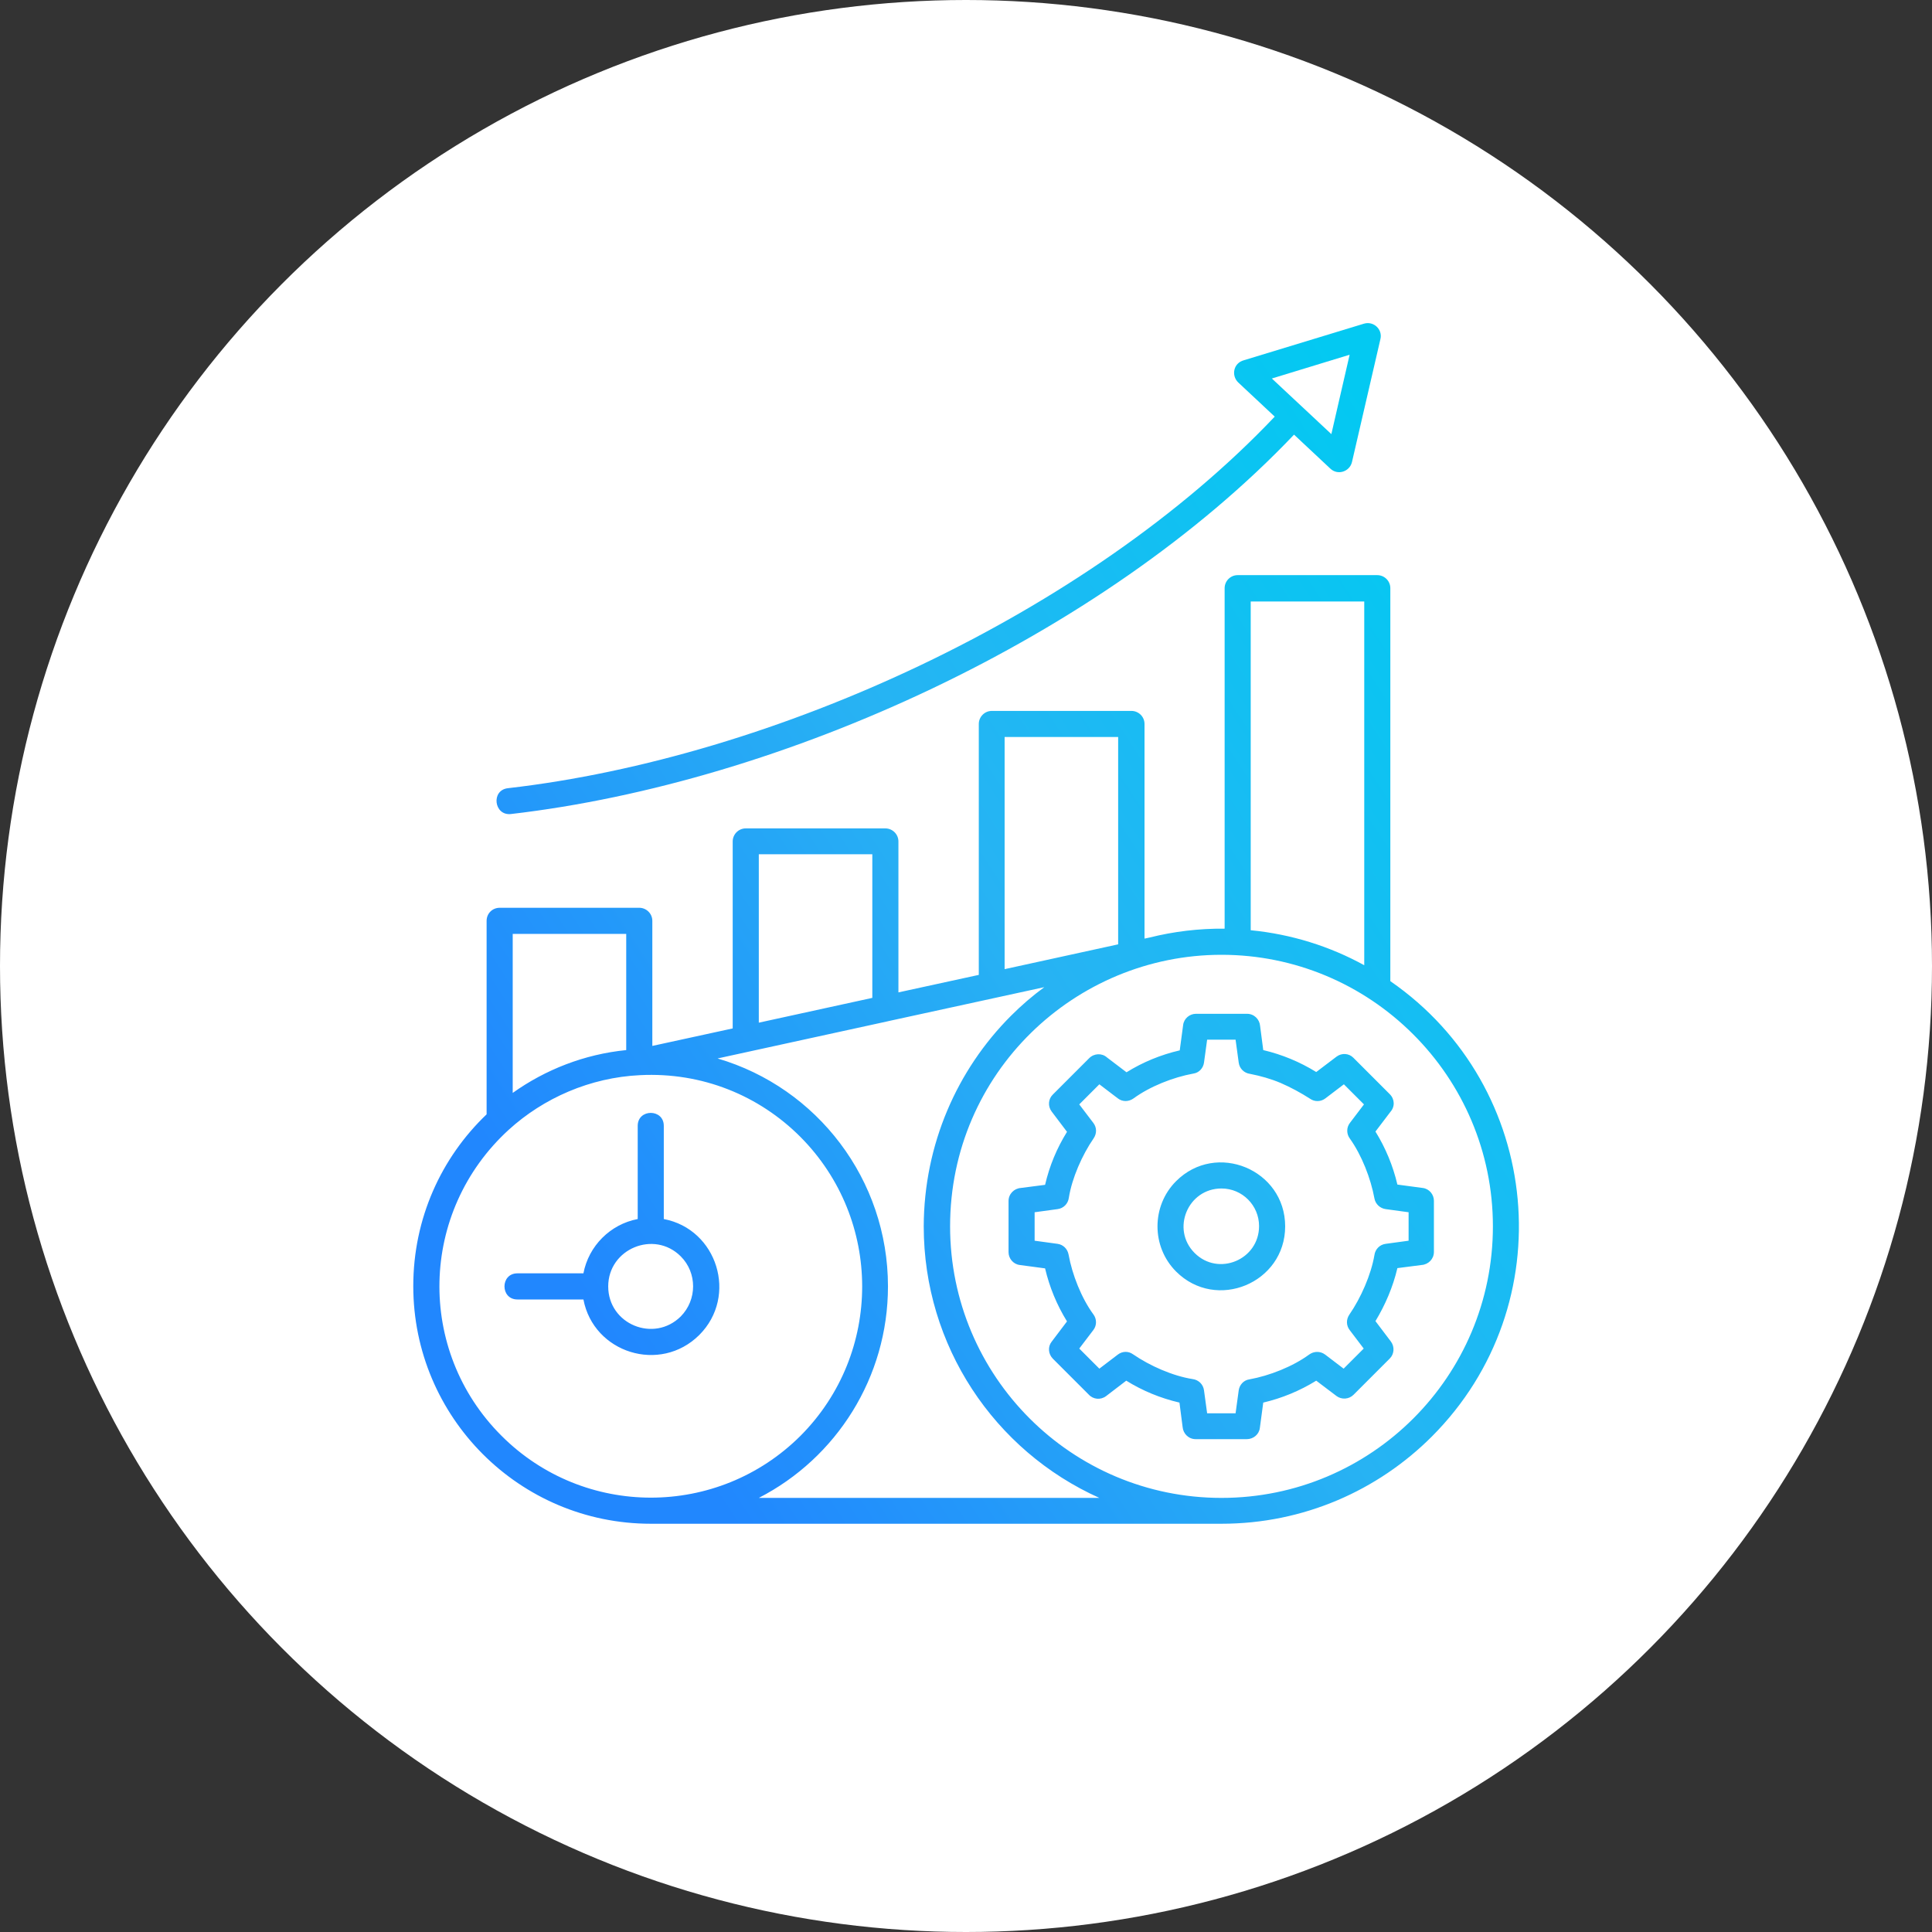
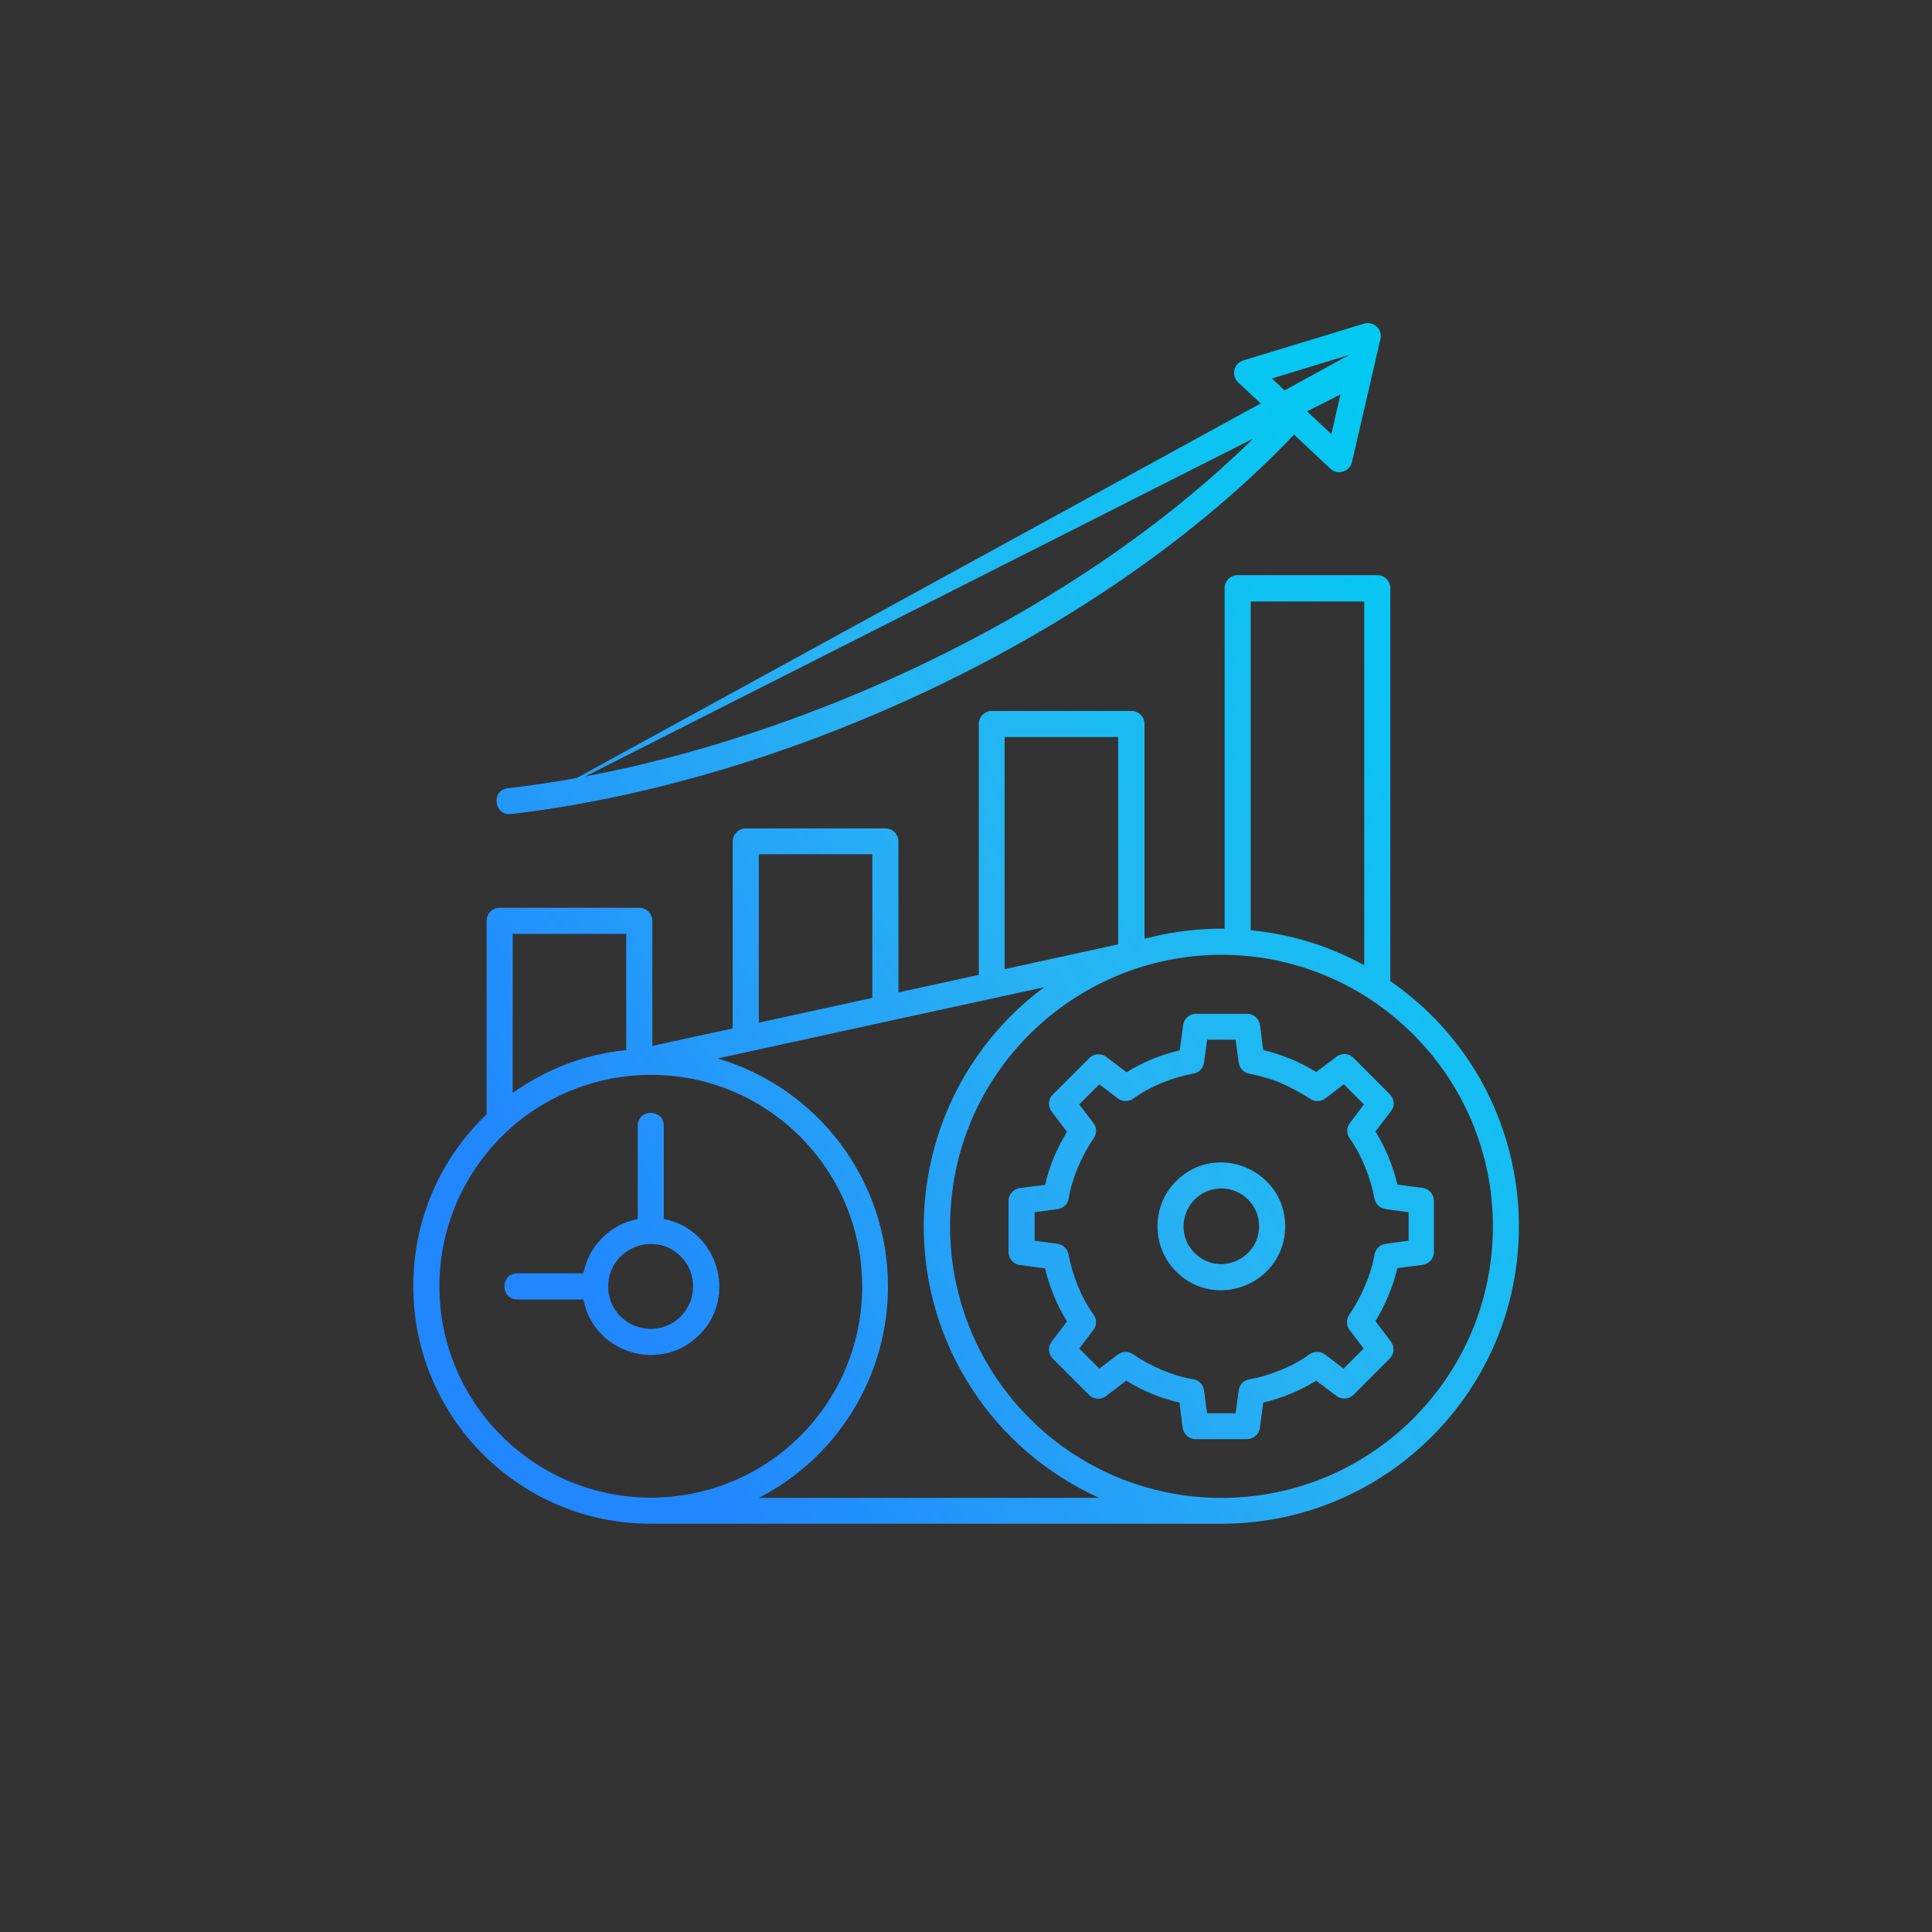
<svg xmlns="http://www.w3.org/2000/svg" width="90" height="90" viewBox="0 0 90 90" fill="none">
  <rect x="0" y="0" width="90" height="90" fill="#333333" stroke="none" />
-   <circle cx="45" cy="45" r="45" fill="white" />
-   <path d="M56.902 55.364C55.334 55.364 54.543 57.262 55.65 58.369C56.756 59.476 58.652 58.685 58.652 57.116C58.652 56.155 57.874 55.364 56.902 55.364ZM54.786 55.024C56.659 53.15 59.868 54.488 59.868 57.128C59.868 59.767 56.659 61.105 54.786 59.232C53.632 58.077 53.632 56.179 54.786 55.024ZM58.847 48.917C59.722 49.124 60.549 49.465 61.315 49.939L62.263 49.221C62.506 49.039 62.846 49.063 63.053 49.282L64.743 50.973C64.974 51.204 64.986 51.557 64.767 51.8L64.074 52.712C64.548 53.479 64.889 54.306 65.096 55.182L66.275 55.34C66.579 55.376 66.797 55.644 66.797 55.936V58.32C66.797 58.648 66.542 58.904 66.226 58.928L65.096 59.074C64.889 59.95 64.536 60.777 64.074 61.543L64.792 62.492C64.974 62.735 64.95 63.076 64.743 63.283L63.053 64.974C62.834 65.192 62.494 65.205 62.263 65.034L61.315 64.317C60.549 64.791 59.722 65.132 58.847 65.338L58.689 66.518C58.652 66.823 58.385 67.041 58.081 67.041H55.698C55.37 67.041 55.115 66.786 55.09 66.47L54.944 65.338C54.057 65.132 53.23 64.791 52.465 64.317L51.528 65.034C51.273 65.229 50.921 65.192 50.714 64.961L49.048 63.295C48.83 63.076 48.805 62.735 48.988 62.504L49.705 61.556C49.231 60.789 48.89 59.962 48.684 59.086L47.505 58.928C47.201 58.892 46.982 58.624 46.982 58.332V55.948C46.982 55.62 47.237 55.364 47.553 55.34L48.684 55.194C48.89 54.306 49.231 53.491 49.705 52.725L48.988 51.776C48.805 51.533 48.83 51.192 49.048 50.985L50.738 49.294C50.969 49.063 51.334 49.051 51.565 49.258L52.477 49.951C53.242 49.477 54.069 49.136 54.957 48.93L55.115 47.75C55.151 47.446 55.419 47.227 55.71 47.227H58.093C58.421 47.227 58.677 47.482 58.701 47.798L58.847 48.917ZM59.661 50.45C59.199 50.255 58.725 50.122 58.227 50.024C57.959 49.988 57.741 49.781 57.704 49.501L57.558 48.431H56.233L56.087 49.501C56.051 49.757 55.856 49.976 55.589 50.012C54.653 50.182 53.571 50.608 52.805 51.168C52.586 51.326 52.294 51.338 52.075 51.168L51.212 50.511L50.276 51.447L50.933 52.311C51.091 52.518 51.103 52.798 50.945 53.029C50.41 53.807 49.936 54.878 49.79 55.802C49.754 56.07 49.547 56.289 49.267 56.325L48.197 56.471V57.797L49.267 57.943C49.523 57.979 49.729 58.174 49.778 58.442C49.948 59.378 50.373 60.461 50.933 61.227C51.091 61.434 51.103 61.738 50.933 61.957L50.276 62.821L51.212 63.757L52.075 63.1C52.282 62.942 52.562 62.93 52.781 63.088C53.559 63.623 54.628 64.098 55.565 64.244C55.832 64.28 56.051 64.487 56.087 64.767L56.233 65.837H57.558L57.704 64.767C57.741 64.511 57.935 64.292 58.203 64.256C59.139 64.086 60.221 63.66 60.986 63.1C61.205 62.942 61.497 62.93 61.728 63.1L62.591 63.757L63.527 62.821L62.871 61.957C62.713 61.75 62.701 61.47 62.859 61.239C63.394 60.461 63.868 59.39 64.026 58.466C64.062 58.198 64.269 57.979 64.548 57.943L65.618 57.797V56.471L64.548 56.325C64.293 56.289 64.074 56.094 64.026 55.826C63.855 54.89 63.43 53.807 62.883 53.041C62.725 52.834 62.713 52.53 62.883 52.311L63.539 51.447L62.603 50.511L61.74 51.168C61.533 51.326 61.242 51.338 61.023 51.18C60.585 50.9 60.136 50.657 59.661 50.45ZM56.902 44.478C50.082 44.478 44.259 49.976 44.259 57.128C44.259 64.11 49.912 69.778 56.902 69.778C63.88 69.778 69.545 64.122 69.545 57.128C69.545 53.637 68.123 50.474 65.837 48.188C63.491 45.84 60.306 44.478 56.902 44.478ZM47.091 47.324C47.577 46.837 48.1 46.387 48.647 45.986L41.39 47.567C41.377 47.567 41.353 47.579 41.341 47.579L33.427 49.307C38.071 50.669 41.365 54.951 41.365 59.926C41.365 64.159 38.97 67.917 35.348 69.778H51.212C46.313 67.577 43.031 62.687 43.031 57.128C43.043 53.309 44.587 49.83 47.091 47.324ZM53.547 43.675C54.665 43.395 55.844 43.249 57.048 43.261V27.4C57.048 27.071 57.315 26.792 57.656 26.792H64.159C64.488 26.792 64.767 27.059 64.767 27.4V45.706C71.879 50.62 72.827 60.789 66.7 66.92C64.196 69.425 60.731 70.982 56.902 70.982H30.315C24.2 70.982 19.252 66.02 19.252 59.913C19.252 56.763 20.553 53.929 22.668 51.91V42.896C22.668 42.556 22.936 42.288 23.276 42.288H29.78C30.108 42.288 30.388 42.556 30.388 42.896V48.723L34.132 47.908V39.199C34.132 38.87 34.399 38.59 34.74 38.59H41.244C41.572 38.59 41.852 38.858 41.852 39.199V46.229L45.596 45.414V33.725C45.596 33.397 45.863 33.117 46.204 33.117H52.708C53.036 33.117 53.316 33.384 53.316 33.725V43.724L53.547 43.675ZM58.263 43.334C60.16 43.517 61.959 44.088 63.552 44.964V28.02H58.263V43.334ZM30.922 56.787C33.415 57.262 34.387 60.376 32.576 62.188C30.752 64.001 27.652 63.027 27.178 60.534H24.102C23.3 60.534 23.3 59.317 24.102 59.317H27.178C27.421 58.04 28.43 57.031 29.707 56.787V52.445C29.707 51.642 30.922 51.642 30.922 52.445V56.787ZM31.713 58.527C30.473 57.286 28.333 58.174 28.333 59.926C28.333 61.689 30.461 62.565 31.713 61.324C32.479 60.546 32.479 59.293 31.713 58.527ZM23.884 50.912C25.403 49.83 27.215 49.112 29.172 48.917V43.505H23.884V50.912ZM37.281 52.956C35.36 51.034 32.71 49.939 29.816 50.085C27.482 50.195 25.318 51.156 23.701 52.627C19.519 56.447 19.386 62.918 23.361 66.883C27.203 70.727 33.439 70.727 37.293 66.883C41.122 63.039 41.122 56.812 37.281 52.956ZM35.348 47.64L40.636 46.485V39.795H35.348V47.64ZM46.799 45.147L52.088 43.991V34.333H46.799V45.147ZM23.799 37.921C23.008 38.007 22.863 36.802 23.665 36.717C36.053 35.294 50.653 28.616 59.382 19.408L57.68 17.815C57.352 17.498 57.449 16.915 57.947 16.781L63.539 15.078C63.989 14.944 64.415 15.345 64.305 15.796L62.98 21.525C62.871 21.975 62.312 22.157 61.971 21.829L60.281 20.247C51.322 29.674 36.49 36.45 23.799 37.921ZM62.445 18.374L62.871 16.525L59.248 17.632L62.02 20.223L62.445 18.374Z" fill="url(#paint0_linear_28_13856)" />
+   <path d="M56.902 55.364C55.334 55.364 54.543 57.262 55.65 58.369C56.756 59.476 58.652 58.685 58.652 57.116C58.652 56.155 57.874 55.364 56.902 55.364ZM54.786 55.024C56.659 53.15 59.868 54.488 59.868 57.128C59.868 59.767 56.659 61.105 54.786 59.232C53.632 58.077 53.632 56.179 54.786 55.024ZM58.847 48.917C59.722 49.124 60.549 49.465 61.315 49.939L62.263 49.221C62.506 49.039 62.846 49.063 63.053 49.282L64.743 50.973C64.974 51.204 64.986 51.557 64.767 51.8L64.074 52.712C64.548 53.479 64.889 54.306 65.096 55.182L66.275 55.34C66.579 55.376 66.797 55.644 66.797 55.936V58.32C66.797 58.648 66.542 58.904 66.226 58.928L65.096 59.074C64.889 59.95 64.536 60.777 64.074 61.543L64.792 62.492C64.974 62.735 64.95 63.076 64.743 63.283L63.053 64.974C62.834 65.192 62.494 65.205 62.263 65.034L61.315 64.317C60.549 64.791 59.722 65.132 58.847 65.338L58.689 66.518C58.652 66.823 58.385 67.041 58.081 67.041H55.698C55.37 67.041 55.115 66.786 55.09 66.47L54.944 65.338C54.057 65.132 53.23 64.791 52.465 64.317L51.528 65.034C51.273 65.229 50.921 65.192 50.714 64.961L49.048 63.295C48.83 63.076 48.805 62.735 48.988 62.504L49.705 61.556C49.231 60.789 48.89 59.962 48.684 59.086L47.505 58.928C47.201 58.892 46.982 58.624 46.982 58.332V55.948C46.982 55.62 47.237 55.364 47.553 55.34L48.684 55.194C48.89 54.306 49.231 53.491 49.705 52.725L48.988 51.776C48.805 51.533 48.83 51.192 49.048 50.985L50.738 49.294C50.969 49.063 51.334 49.051 51.565 49.258L52.477 49.951C53.242 49.477 54.069 49.136 54.957 48.93L55.115 47.75C55.151 47.446 55.419 47.227 55.71 47.227H58.093C58.421 47.227 58.677 47.482 58.701 47.798L58.847 48.917ZM59.661 50.45C59.199 50.255 58.725 50.122 58.227 50.024C57.959 49.988 57.741 49.781 57.704 49.501L57.558 48.431H56.233L56.087 49.501C56.051 49.757 55.856 49.976 55.589 50.012C54.653 50.182 53.571 50.608 52.805 51.168C52.586 51.326 52.294 51.338 52.075 51.168L51.212 50.511L50.276 51.447L50.933 52.311C51.091 52.518 51.103 52.798 50.945 53.029C50.41 53.807 49.936 54.878 49.79 55.802C49.754 56.07 49.547 56.289 49.267 56.325L48.197 56.471V57.797L49.267 57.943C49.523 57.979 49.729 58.174 49.778 58.442C49.948 59.378 50.373 60.461 50.933 61.227C51.091 61.434 51.103 61.738 50.933 61.957L50.276 62.821L51.212 63.757L52.075 63.1C52.282 62.942 52.562 62.93 52.781 63.088C53.559 63.623 54.628 64.098 55.565 64.244C55.832 64.28 56.051 64.487 56.087 64.767L56.233 65.837H57.558L57.704 64.767C57.741 64.511 57.935 64.292 58.203 64.256C59.139 64.086 60.221 63.66 60.986 63.1C61.205 62.942 61.497 62.93 61.728 63.1L62.591 63.757L63.527 62.821L62.871 61.957C62.713 61.75 62.701 61.47 62.859 61.239C63.394 60.461 63.868 59.39 64.026 58.466C64.062 58.198 64.269 57.979 64.548 57.943L65.618 57.797V56.471L64.548 56.325C64.293 56.289 64.074 56.094 64.026 55.826C63.855 54.89 63.43 53.807 62.883 53.041C62.725 52.834 62.713 52.53 62.883 52.311L63.539 51.447L62.603 50.511L61.74 51.168C61.533 51.326 61.242 51.338 61.023 51.18C60.585 50.9 60.136 50.657 59.661 50.45ZM56.902 44.478C50.082 44.478 44.259 49.976 44.259 57.128C44.259 64.11 49.912 69.778 56.902 69.778C63.88 69.778 69.545 64.122 69.545 57.128C69.545 53.637 68.123 50.474 65.837 48.188C63.491 45.84 60.306 44.478 56.902 44.478ZM47.091 47.324C47.577 46.837 48.1 46.387 48.647 45.986L41.39 47.567C41.377 47.567 41.353 47.579 41.341 47.579L33.427 49.307C38.071 50.669 41.365 54.951 41.365 59.926C41.365 64.159 38.97 67.917 35.348 69.778H51.212C46.313 67.577 43.031 62.687 43.031 57.128C43.043 53.309 44.587 49.83 47.091 47.324ZM53.547 43.675C54.665 43.395 55.844 43.249 57.048 43.261V27.4C57.048 27.071 57.315 26.792 57.656 26.792H64.159C64.488 26.792 64.767 27.059 64.767 27.4V45.706C71.879 50.62 72.827 60.789 66.7 66.92C64.196 69.425 60.731 70.982 56.902 70.982H30.315C24.2 70.982 19.252 66.02 19.252 59.913C19.252 56.763 20.553 53.929 22.668 51.91V42.896C22.668 42.556 22.936 42.288 23.276 42.288H29.78C30.108 42.288 30.388 42.556 30.388 42.896V48.723L34.132 47.908V39.199C34.132 38.87 34.399 38.59 34.74 38.59H41.244C41.572 38.59 41.852 38.858 41.852 39.199V46.229L45.596 45.414V33.725C45.596 33.397 45.863 33.117 46.204 33.117H52.708C53.036 33.117 53.316 33.384 53.316 33.725V43.724L53.547 43.675ZM58.263 43.334C60.16 43.517 61.959 44.088 63.552 44.964V28.02H58.263V43.334ZM30.922 56.787C33.415 57.262 34.387 60.376 32.576 62.188C30.752 64.001 27.652 63.027 27.178 60.534H24.102C23.3 60.534 23.3 59.317 24.102 59.317H27.178C27.421 58.04 28.43 57.031 29.707 56.787V52.445C29.707 51.642 30.922 51.642 30.922 52.445V56.787ZM31.713 58.527C30.473 57.286 28.333 58.174 28.333 59.926C28.333 61.689 30.461 62.565 31.713 61.324C32.479 60.546 32.479 59.293 31.713 58.527ZM23.884 50.912C25.403 49.83 27.215 49.112 29.172 48.917V43.505H23.884V50.912ZM37.281 52.956C35.36 51.034 32.71 49.939 29.816 50.085C27.482 50.195 25.318 51.156 23.701 52.627C19.519 56.447 19.386 62.918 23.361 66.883C27.203 70.727 33.439 70.727 37.293 66.883C41.122 63.039 41.122 56.812 37.281 52.956ZM35.348 47.64L40.636 46.485V39.795H35.348V47.64ZM46.799 45.147L52.088 43.991V34.333H46.799V45.147ZM23.799 37.921C23.008 38.007 22.863 36.802 23.665 36.717C36.053 35.294 50.653 28.616 59.382 19.408L57.68 17.815C57.352 17.498 57.449 16.915 57.947 16.781L63.539 15.078C63.989 14.944 64.415 15.345 64.305 15.796L62.98 21.525C62.871 21.975 62.312 22.157 61.971 21.829L60.281 20.247C51.322 29.674 36.49 36.45 23.799 37.921ZL62.871 16.525L59.248 17.632L62.02 20.223L62.445 18.374Z" fill="url(#paint0_linear_28_13856)" />
  <defs>
    <linearGradient id="paint0_linear_28_13856" x1="24.93" y1="56.89" x2="69.582" y2="27.847" gradientUnits="userSpaceOnUse">
      <stop stop-color="#2187FE" />
      <stop offset="0.491" stop-color="#27B3F3" />
      <stop offset="1" stop-color="#03C9F2" />
    </linearGradient>
  </defs>
</svg>